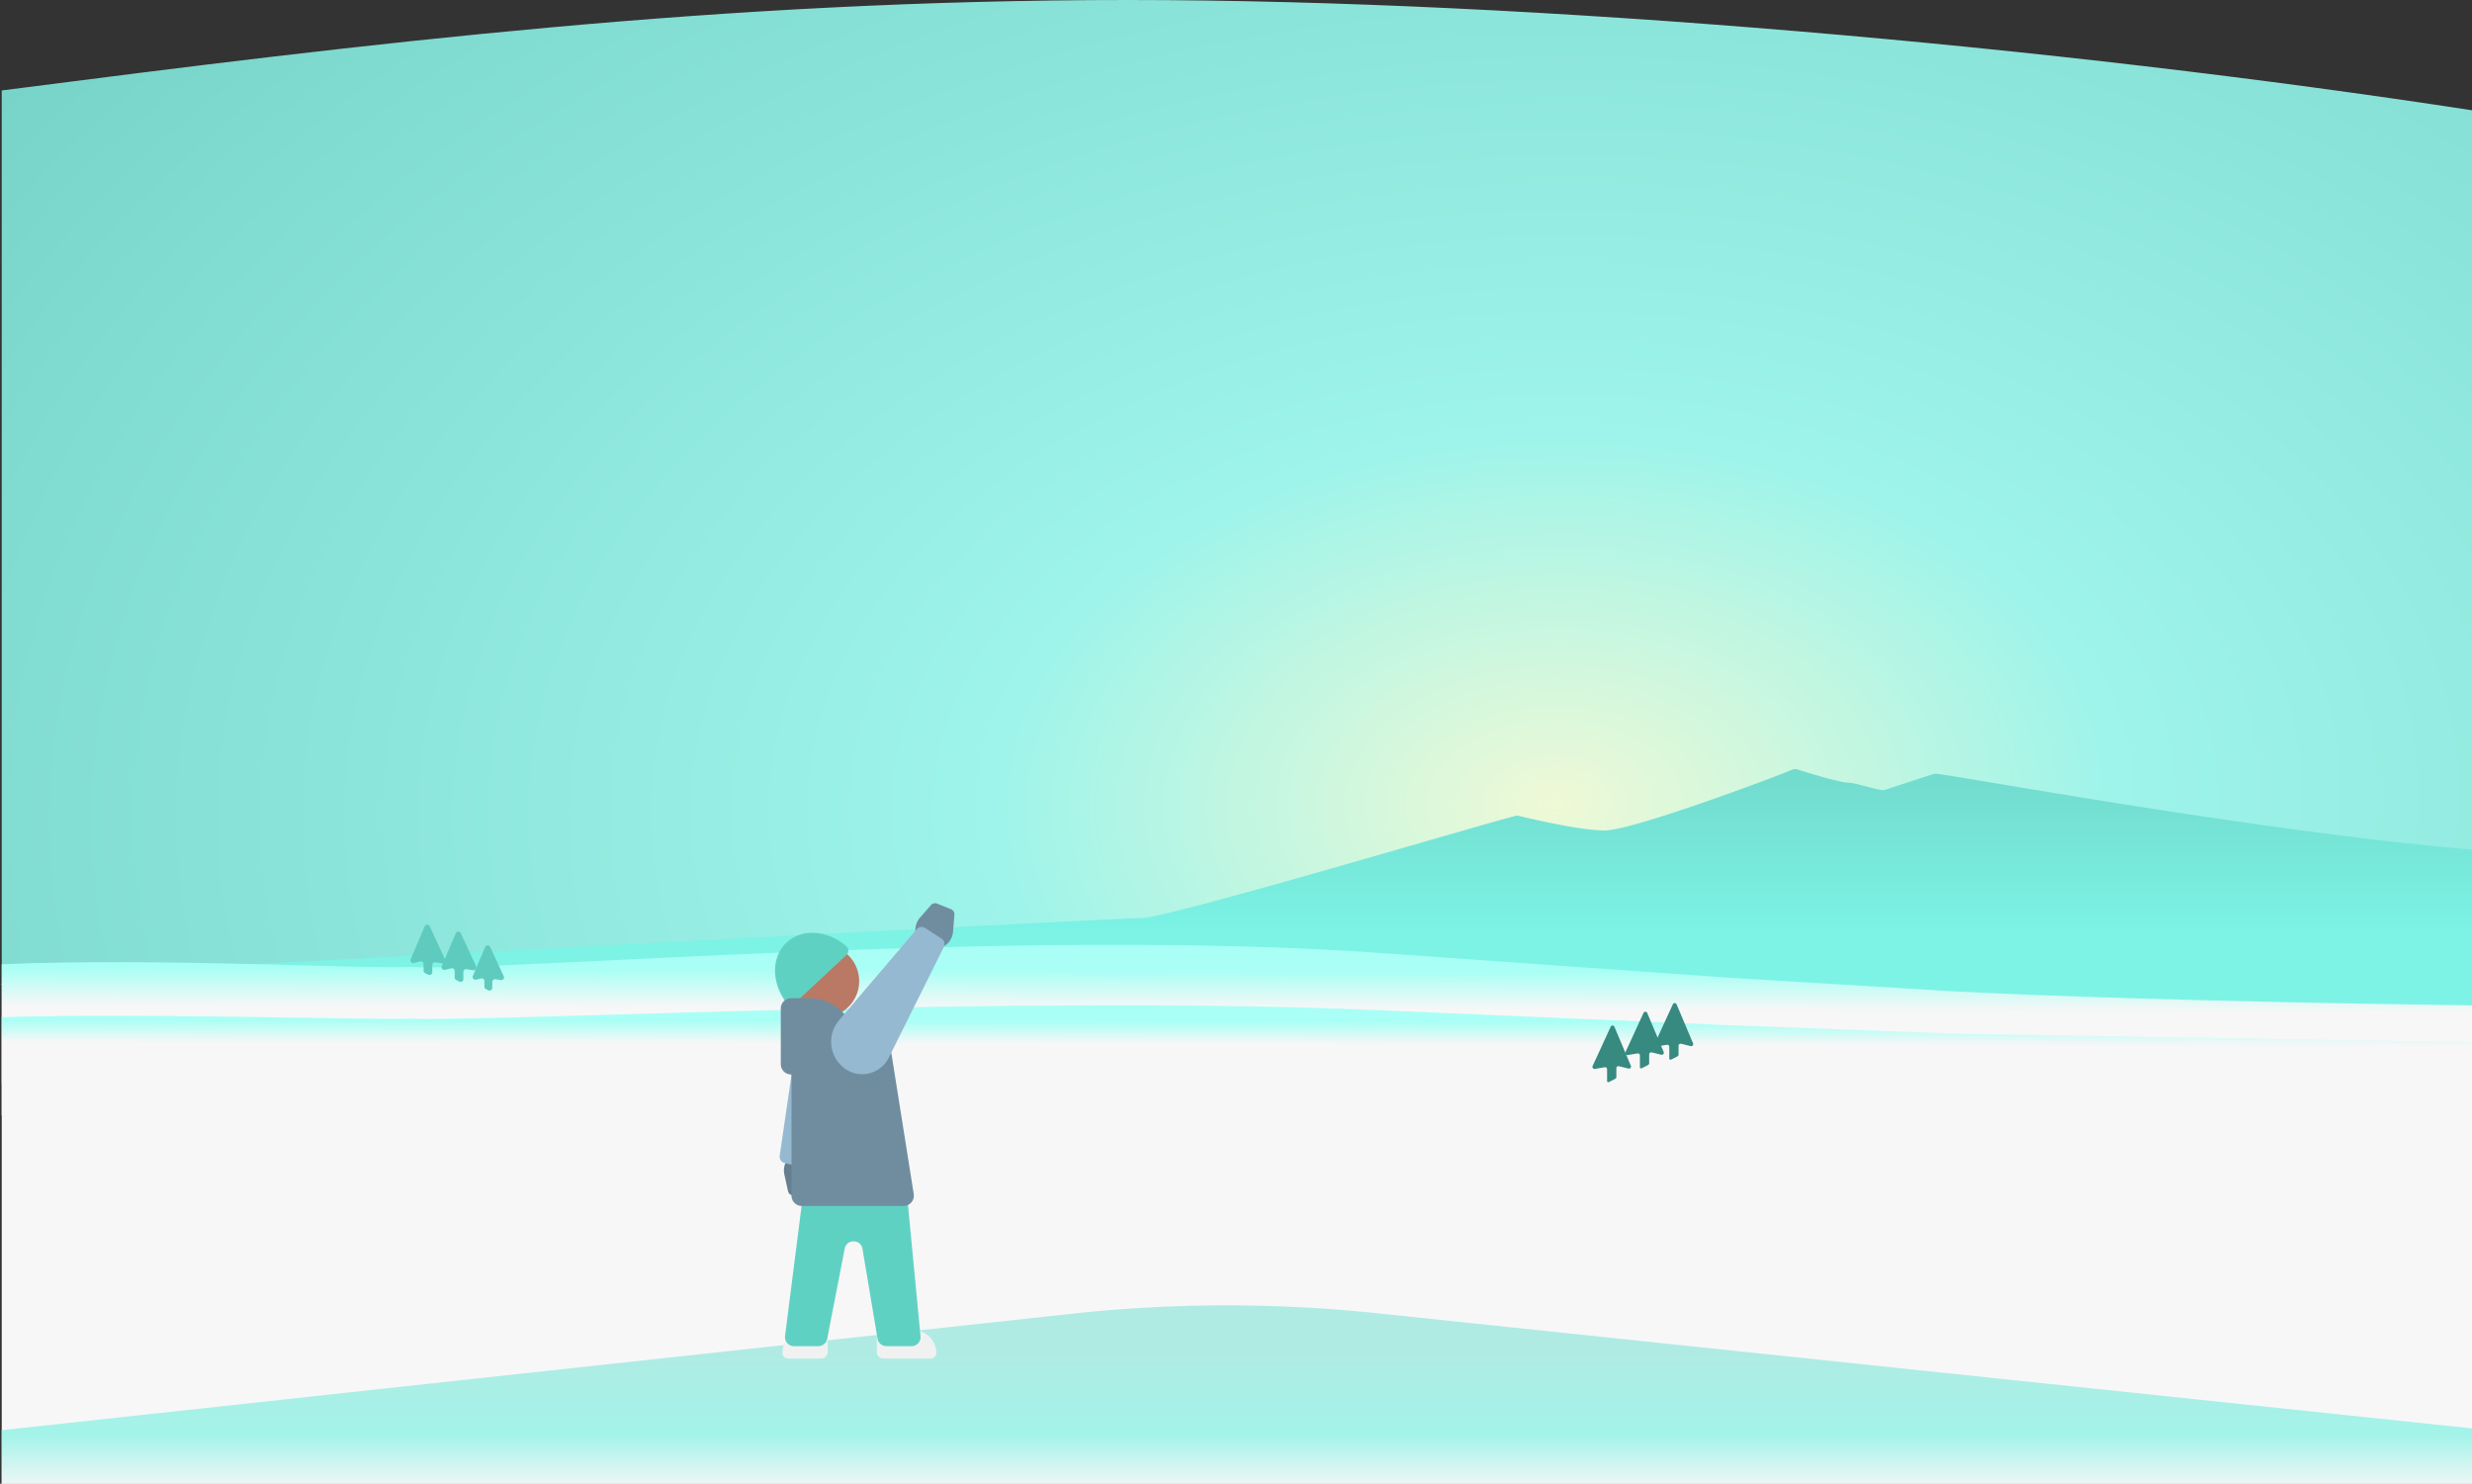
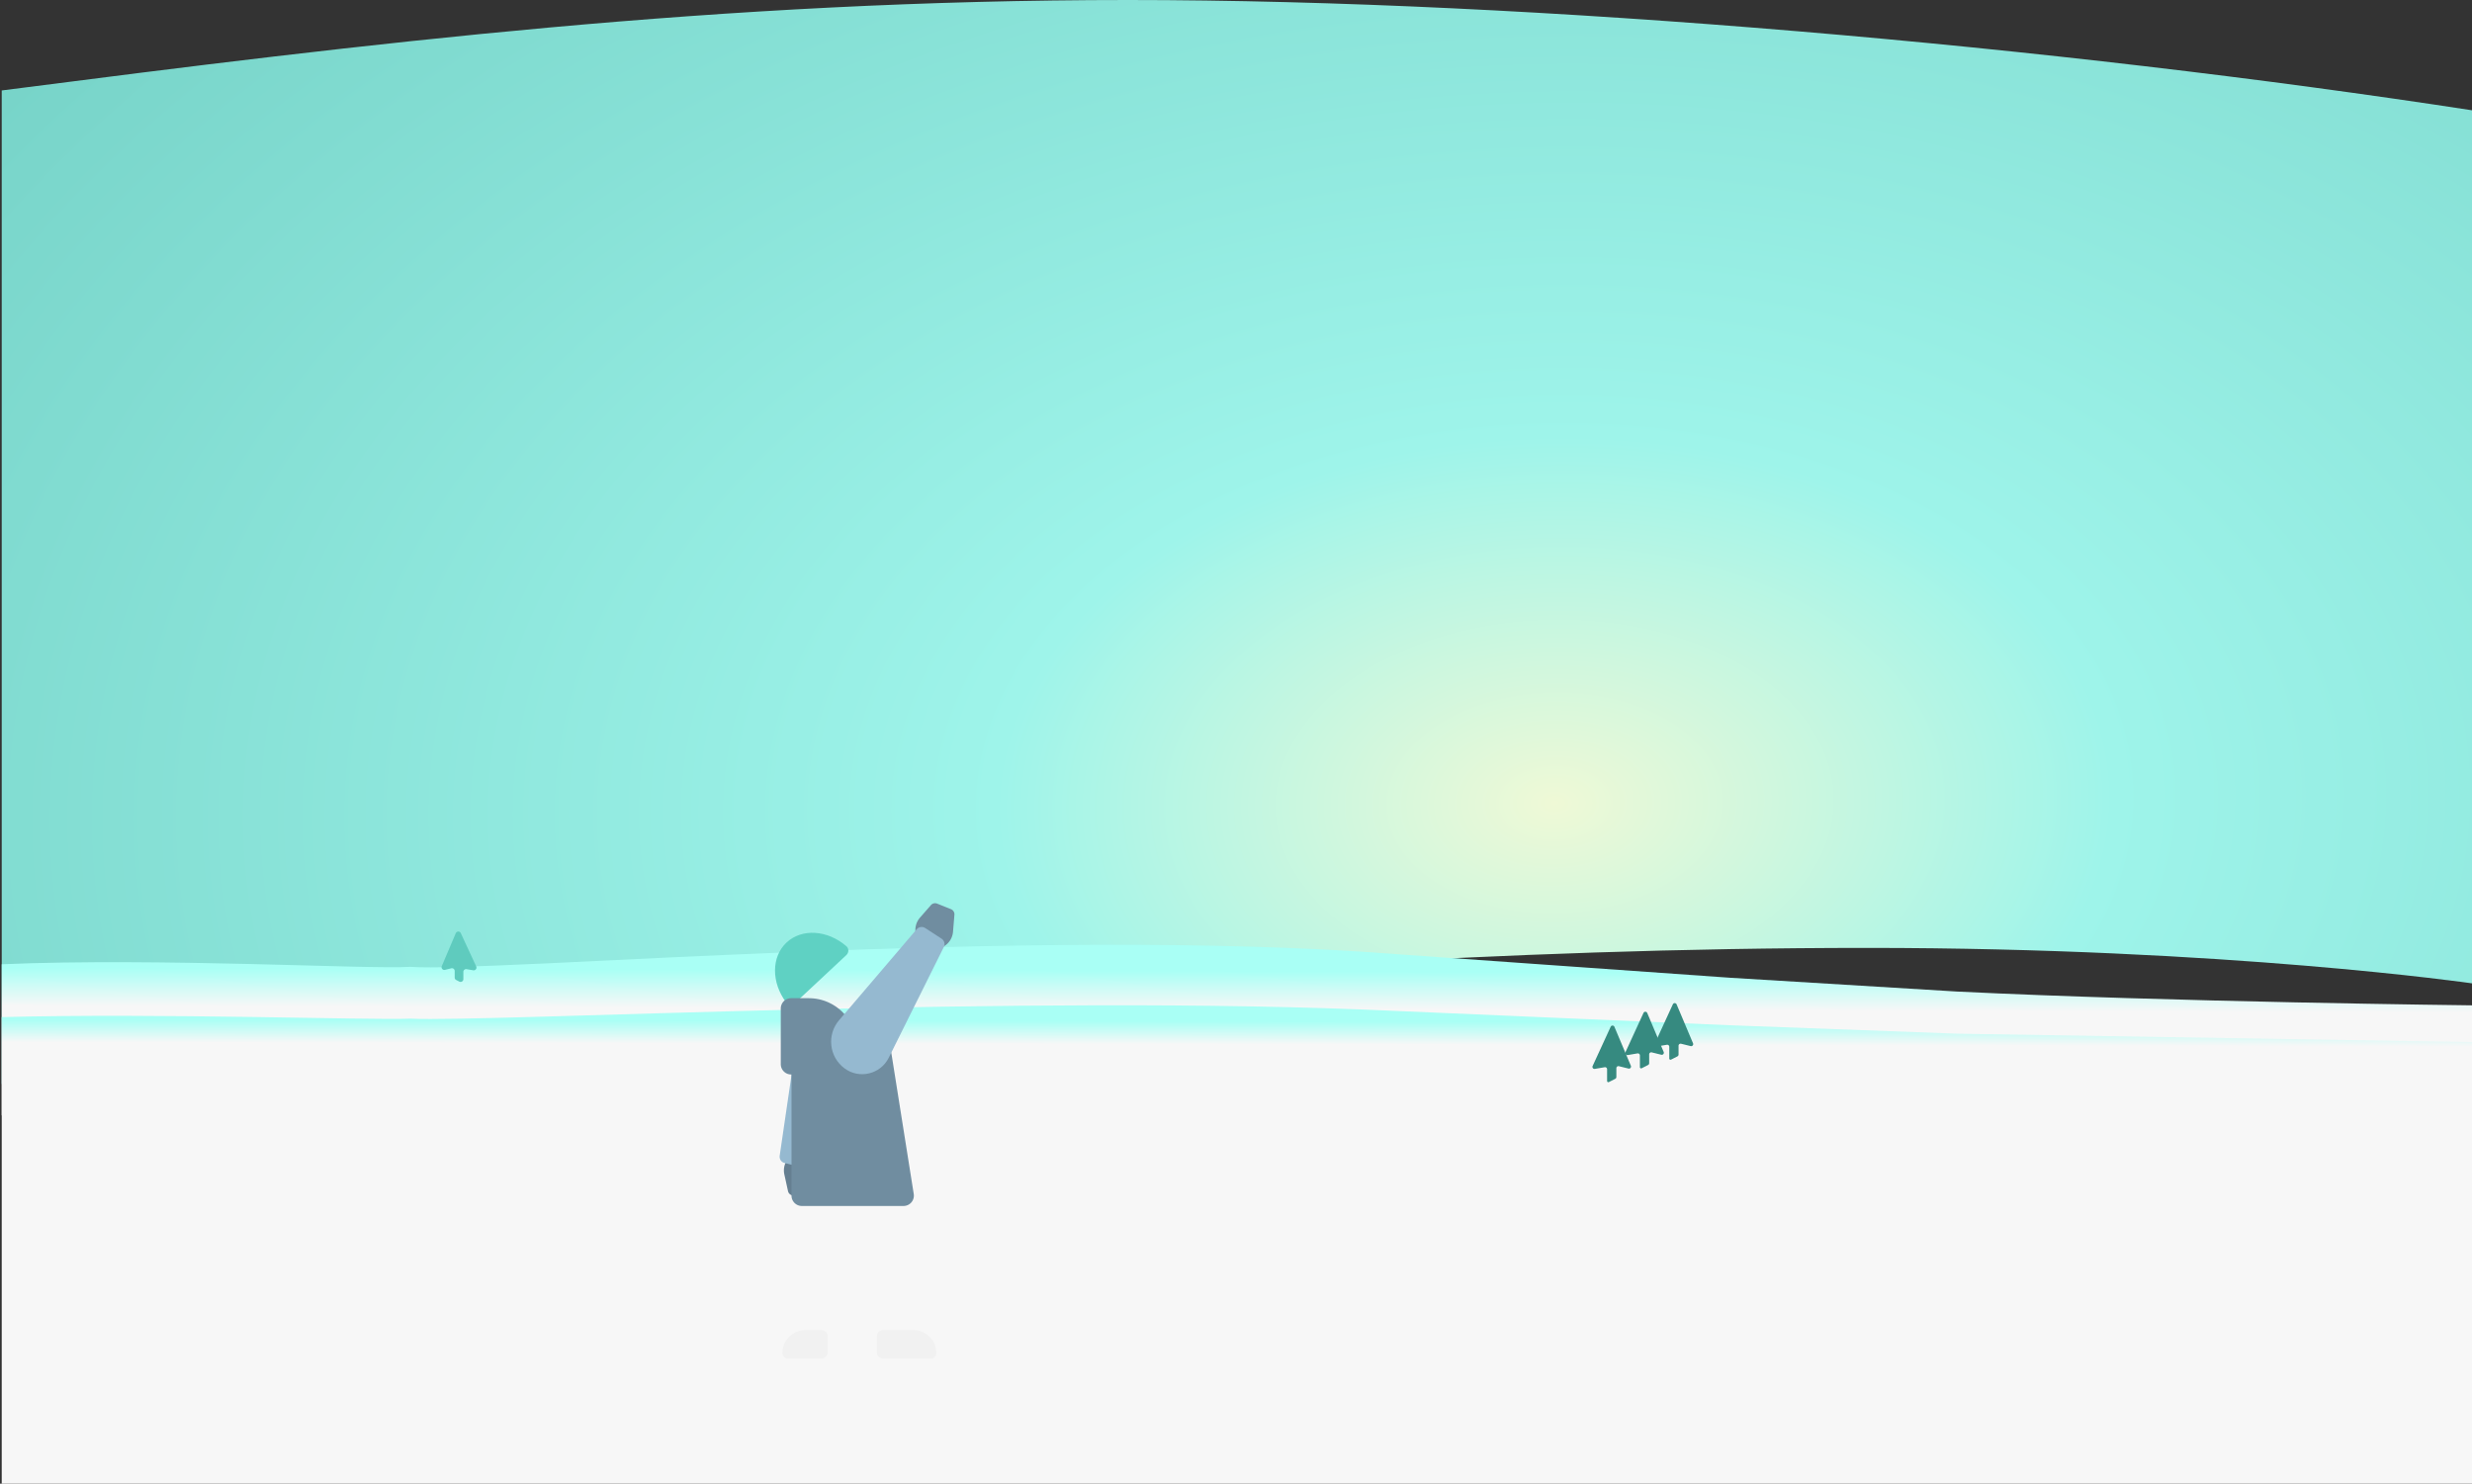
<svg xmlns="http://www.w3.org/2000/svg" width="100%" height="100%" viewBox="0 0 1431 859" fill="none">
  <rect x="0" y="0" width="1431" height="859" fill="#333333" stroke="none" />
  <g clip-path="url(#F)">
    <path d="M1 52.367C213.473 25 416.86 0 653.097 0S1191.27 27 1431 63.847v505.468s-141.8-20.514-349.81-20.514c-216.467 0-405.793 15.515-622.228 31.218C250.773 595.124 183.37 632.505 1 627.551V52.367z" fill="url(#A)" />
-     <path d="M1120.24 447.946c-3.02.631-27.97 9.138-29.86 9.538s-17.02-4.437-20.42-4.348c-4.48.116-23.6-5.797-29.36-7.613a4.62 4.62 0 0 0-3.2.142c-15.2 6.325-93.167 35.151-108.415 35.151-14.661 0-45.46-7.392-50.1-8.526-.403-.099-.703-.121-1.106-.023-20.529 4.998-201.534 59.279-217.271 59.279-15.841 0-562.592 29.246-565.209 29.386-.081.004-.039 0-.12.001-2.497.007-47.047.258-95.179 9.067l1426.38 29.903c2.54.053 4.62-1.987 4.62-4.523V491.898c-122.5-10.231-307.73-44.584-310.76-43.952z" fill="url(#B)" />
    <path d="M237.535 559.747c46.584 3.535 356.676-23.956 569.876-7.396l194.139 13.724 131.23 7.981c123.3 6.055 298.22 7.989 298.22 7.989v58.761s-58.9 11.493-221.74 11.188c-225.209-.422-317.225-19.008-744.868-19.008-223.55 0-281.474 7.82-463.392 12.772v-87.483c91.74-3.939 212.781 3.057 236.535 1.472z" fill="url(#C)" />
    <path d="M237.535 589.753c46.584 2.151 356.676-14.571 569.876-4.498l194.139 8.348 131.23 4.854 298.22 4.859v299.875s-58.9 6.991-221.74 6.805C984.051 909.74 886.242 893.5 458.6 893.5c-223.551 0-276.467 5-457.6 12.703V588.858c91.74-2.396 212.781 1.86 236.535.895z" fill="url(#D)" />
    <g fill="#368a80">
      <use href="#G" />
      <path d="M921.942 617.173l10.444-22.718c.432-.941 1.776-.92 2.178.034l9.512 22.544c.381.903-.431 1.854-1.382 1.619l-5.533-1.369a1.19 1.19 0 0 0-1.477 1.156v5.095a1.19 1.19 0 0 1-.65 1.061l-3.68 1.876c-.475.242-1.038-.103-1.038-.637v-6.786a1.19 1.19 0 0 0-1.39-1.174l-5.703.97c-.943.161-1.681-.801-1.281-1.671zm36-13l10.444-22.718c.432-.941 1.776-.92 2.178.034l9.512 22.544c.381.903-.431 1.854-1.382 1.619l-5.533-1.369a1.19 1.19 0 0 0-1.477 1.156v5.095a1.19 1.19 0 0 1-.65 1.061l-3.68 1.876c-.475.242-1.038-.103-1.038-.637v-6.786a1.19 1.19 0 0 0-1.39-1.174l-5.703.97c-.943.161-1.681-.801-1.281-1.671z" />
    </g>
-     <path d="M619.904 760.657a833.98 833.98 0 0 1 177.475-.323L1432 827.075V879L1 877.578v-49.554l618.904-67.367z" fill="url(#E)" />
    <g fill="#f1f1f1">
      <path d="M542.027 783.37c0-7.346-5.955-13.301-13.301-13.301h-17.389c-2.067 0-3.743 1.676-3.743 3.743v8.982c0 2.067 1.676 3.743 3.743 3.743h27.523a3.17 3.17 0 0 0 3.167-3.167h0zm-89.078 0c0-7.346 5.955-13.301 13.301-13.301h9.156c2.067 0 3.743 1.676 3.743 3.743v8.982c0 2.067-1.676 3.743-3.743 3.743h-19.29a3.17 3.17 0 0 1-3.167-3.167h0z" />
    </g>
    <path d="M467.625 692.843a3.2 3.2 0 0 0 3.189-1.884l3.89-8.71c3.043-6.814-1.445-14.615-8.866-15.409h0 0c-7.39-.791-13.38 5.895-11.784 13.154l2.114 9.623a3.21 3.21 0 0 0 2.868 2.51l8.589.716z" fill="#657f91" />
-     <path d="M523.767 678.248a5.24 5.24 0 0 0-5.216-4.742h-46.763a5.24 5.24 0 0 0-5.198 4.578l-12.141 95.383a5.24 5.24 0 0 0 5.198 5.902h14.058a5.24 5.24 0 0 0 5.145-4.242l10.124-52.196c1.111-5.73 9.347-5.625 10.311.132l8.7 51.932a5.24 5.24 0 0 0 5.168 4.374h14.502a5.24 5.24 0 0 0 5.216-5.738l-9.104-95.383z" fill="#5fd1c3" />
    <path d="M465.214 676.036c1.781.437 3.617-.482 4.335-2.169l26.31-61.797c.906-2.129-.316-4.561-2.565-5.105l-27.737-6.7c-2.141-.518-4.264.917-4.583 3.096l-9.626 65.786c-.28 1.909.938 3.717 2.811 4.177l11.055 2.712z" fill="#95b9d0" />
    <path d="M516.168 610.775a27.7 27.7 0 0 0-27.354-23.353h-24.636a5.99 5.99 0 0 0-5.988 5.988v98.809a5.99 5.99 0 0 0 5.988 5.989h58.858a5.99 5.99 0 0 0 5.915-6.928l-12.783-80.505z" fill="#708da0" />
-     <circle cx="20.96" cy="20.96" r="20.96" transform="matrix(-1 0 0 1 497.375 547.084)" fill="#b97965" />
    <path d="M455.328 545.669c-8.937 8.345-8.819 23.265-.229 34.697 1.242 1.652 3.631 1.724 5.142.313l29.68-27.714c1.51-1.41 1.602-3.799.039-5.15-10.818-9.353-25.694-10.492-34.632-2.146z" fill="#5fd1c3" />
    <g fill="#708da0">
      <path d="M495.516 600.935a27.7 27.7 0 0 0-27.299-23.022h-10.251a5.99 5.99 0 0 0-5.988 5.989v32.188a5.99 5.99 0 0 0 5.988 5.988h34.07a5.99 5.99 0 0 0 5.902-6.999l-2.422-14.144zm46.981-77.775a3.2 3.2 0 0 0-3.603.863l-6.278 7.181c-4.912 5.618-2.916 14.394 3.943 17.335h0 0c6.83 2.929 14.521-1.701 15.131-9.107l.808-9.82a3.21 3.21 0 0 0-2.003-3.242l-7.998-3.21z" />
    </g>
    <path d="M535.554 537.276c-1.576-1.024-3.667-.721-4.887.709l-44.954 52.695c-7.204 8.445-5.757 21.223 3.153 27.843h0 0c8.584 6.376 20.845 3.439 25.608-6.134l31.902-64.126c.847-1.702.283-3.769-1.311-4.805l-9.511-6.182z" fill="#95b9d0" />
    <g fill="#5fcbbe">
      <use href="#H" />
-       <path d="M257.671 555.519l-8.923-19.265c-.58-1.253-2.37-1.224-2.91.046l-8.092 19.034c-.513 1.207.571 2.481 1.845 2.169l3.649-.896c1.003-.246 1.972.513 1.972 1.546v3.808a1.59 1.59 0 0 0 .873 1.42l1.835.929c1.059.535 2.311-.234 2.311-1.421v-4.215a1.59 1.59 0 0 1 1.857-1.569l3.874.653c1.263.214 2.248-1.076 1.709-2.239zm33.938 9.68l-7.849-16.945c-.58-1.253-2.37-1.224-2.91.046l-7.105 16.713c-.513 1.207.571 2.482 1.844 2.17l2.85-.7c1.003-.246 1.971.513 1.971 1.546v3.182a1.59 1.59 0 0 0 .874 1.42l1.374.695c1.059.536 2.311-.233 2.311-1.42v-3.417c0-.985.885-1.734 1.857-1.57l3.073.519c1.263.213 2.248-1.077 1.71-2.239z" />
    </g>
  </g>
  <defs>
    <radialGradient id="A" cx="0" cy="0" r="1" gradientTransform="translate(894.925 465.5) rotate(-2.366) scale(1743.91 1187.71)" href="#I">
      <stop stop-color="#eff9d6" />
      <stop offset=".181" stop-color="#9ef4ea" />
      <stop offset="1" stop-color="#56b8ac" />
    </radialGradient>
    <linearGradient id="B" x1="652.569" y1="445" x2="652.569" y2="539.892" href="#I">
      <stop stop-color="#71dacd" />
      <stop offset="1" stop-color="#7cf3e5" />
    </linearGradient>
    <linearGradient id="C" x1="750.339" y1="562.357" x2="750.279" y2="584.269" href="#I">
      <stop stop-color="#a9fff5" />
      <stop offset="1" stop-color="#f7f7f7" />
    </linearGradient>
    <linearGradient id="D" x1="750.339" y1="591.341" x2="750.317" y2="604.669" href="#I">
      <stop stop-color="#a9fff5" />
      <stop offset="1" stop-color="#f7f7f7" />
    </linearGradient>
    <linearGradient id="E" x1="722.224" y1="782.481" x2="722.224" y2="863.356" href="#I">
      <stop stop-color="#afebe3" />
      <stop offset=".594" stop-color="#a3f3e9" />
      <stop offset="1" stop-color="#f7f7f7" />
    </linearGradient>
    <clipPath id="F">
      <path fill="#fff" d="M0 0h1431v859H0z" />
    </clipPath>
    <path id="G" d="M940.942 609.173l10.444-22.718c.432-.941 1.776-.92 2.178.034l9.512 22.544c.381.903-.431 1.854-1.382 1.619l-5.533-1.369a1.19 1.19 0 0 0-1.477 1.156v5.095a1.19 1.19 0 0 1-.65 1.061l-3.68 1.876c-.475.242-1.038-.103-1.038-.637v-6.786a1.19 1.19 0 0 0-1.39-1.174l-5.703.97c-.943.161-1.681-.801-1.281-1.671z" />
    <path id="H" d="M275.671 559.519l-8.923-19.265c-.58-1.253-2.37-1.224-2.91.046l-8.092 19.034c-.513 1.207.571 2.481 1.845 2.169l3.649-.896c1.003-.246 1.972.513 1.972 1.546v3.808a1.59 1.59 0 0 0 .873 1.42l1.835.929c1.059.535 2.311-.234 2.311-1.421v-4.215a1.59 1.59 0 0 1 1.857-1.569l3.874.653c1.263.214 2.248-1.076 1.709-2.239z" />
    <linearGradient id="I" gradientUnits="userSpaceOnUse" />
  </defs>
</svg>